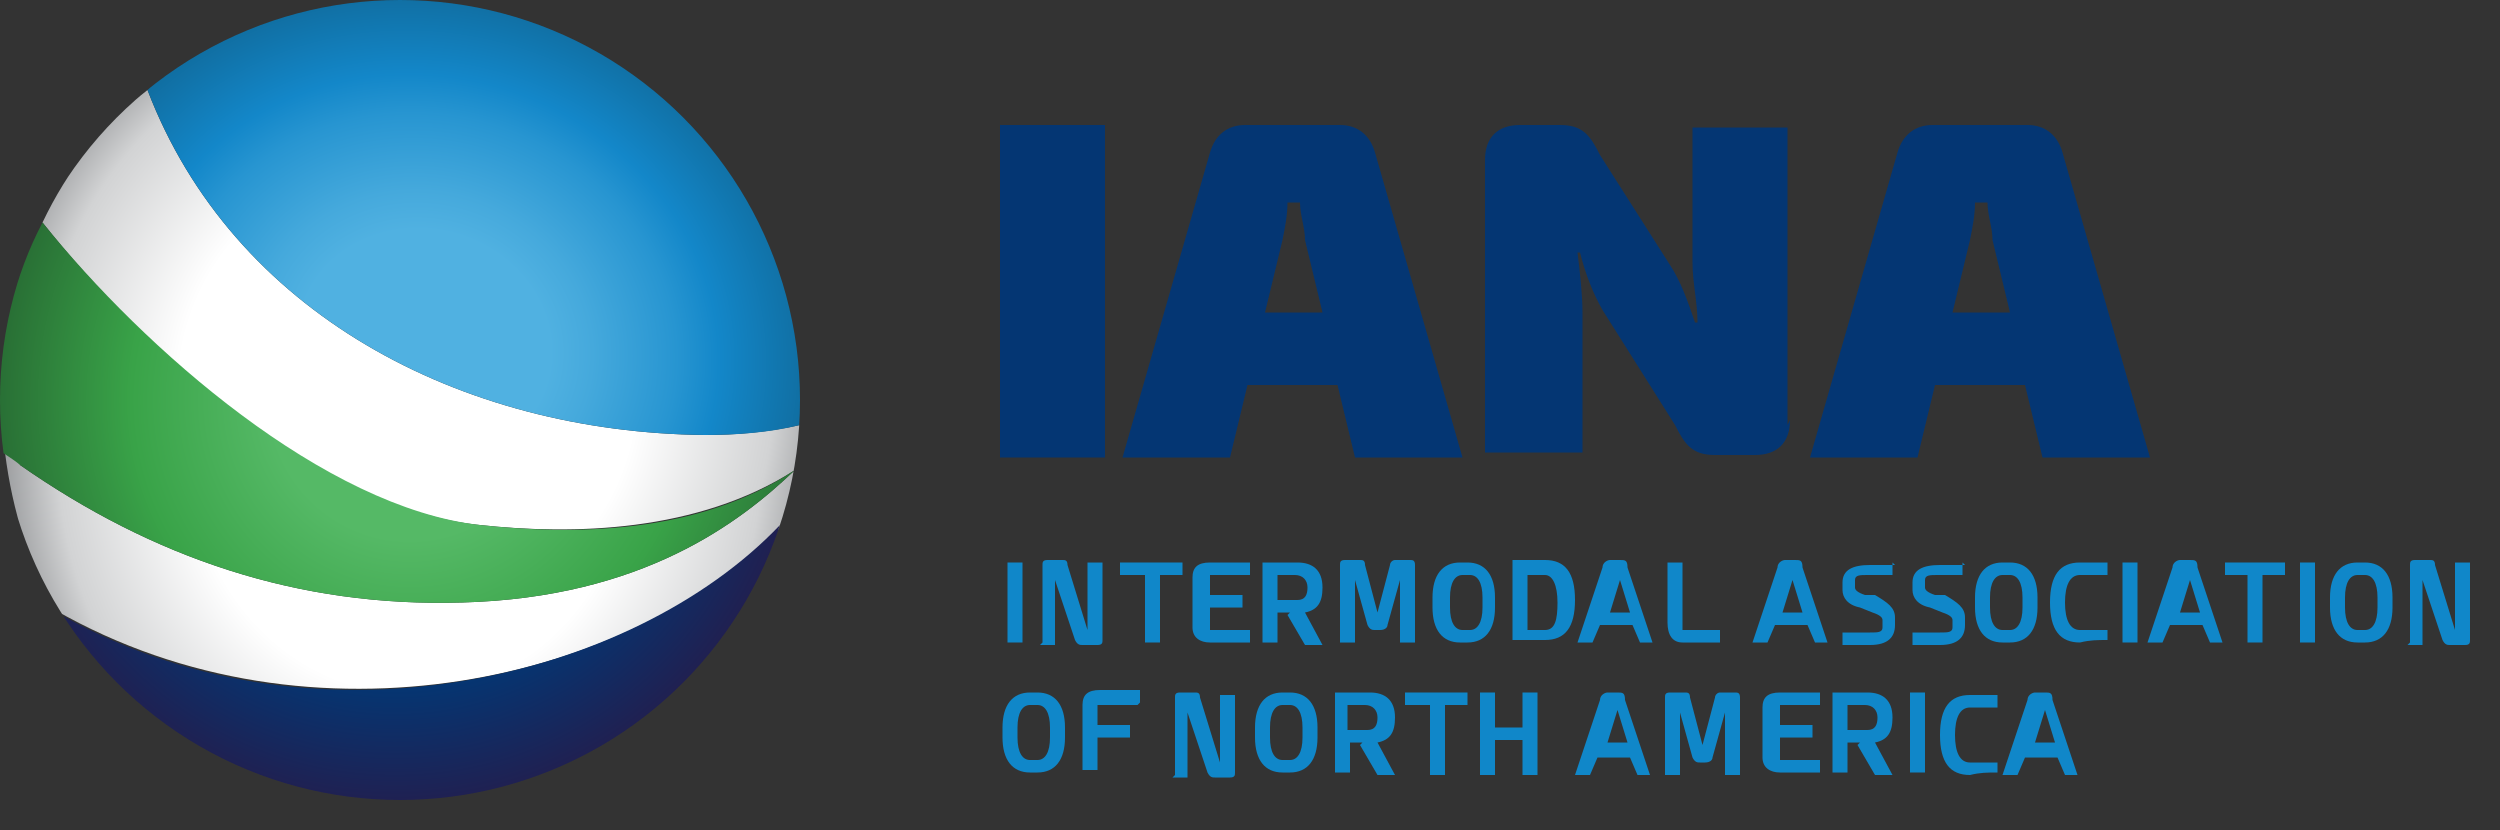
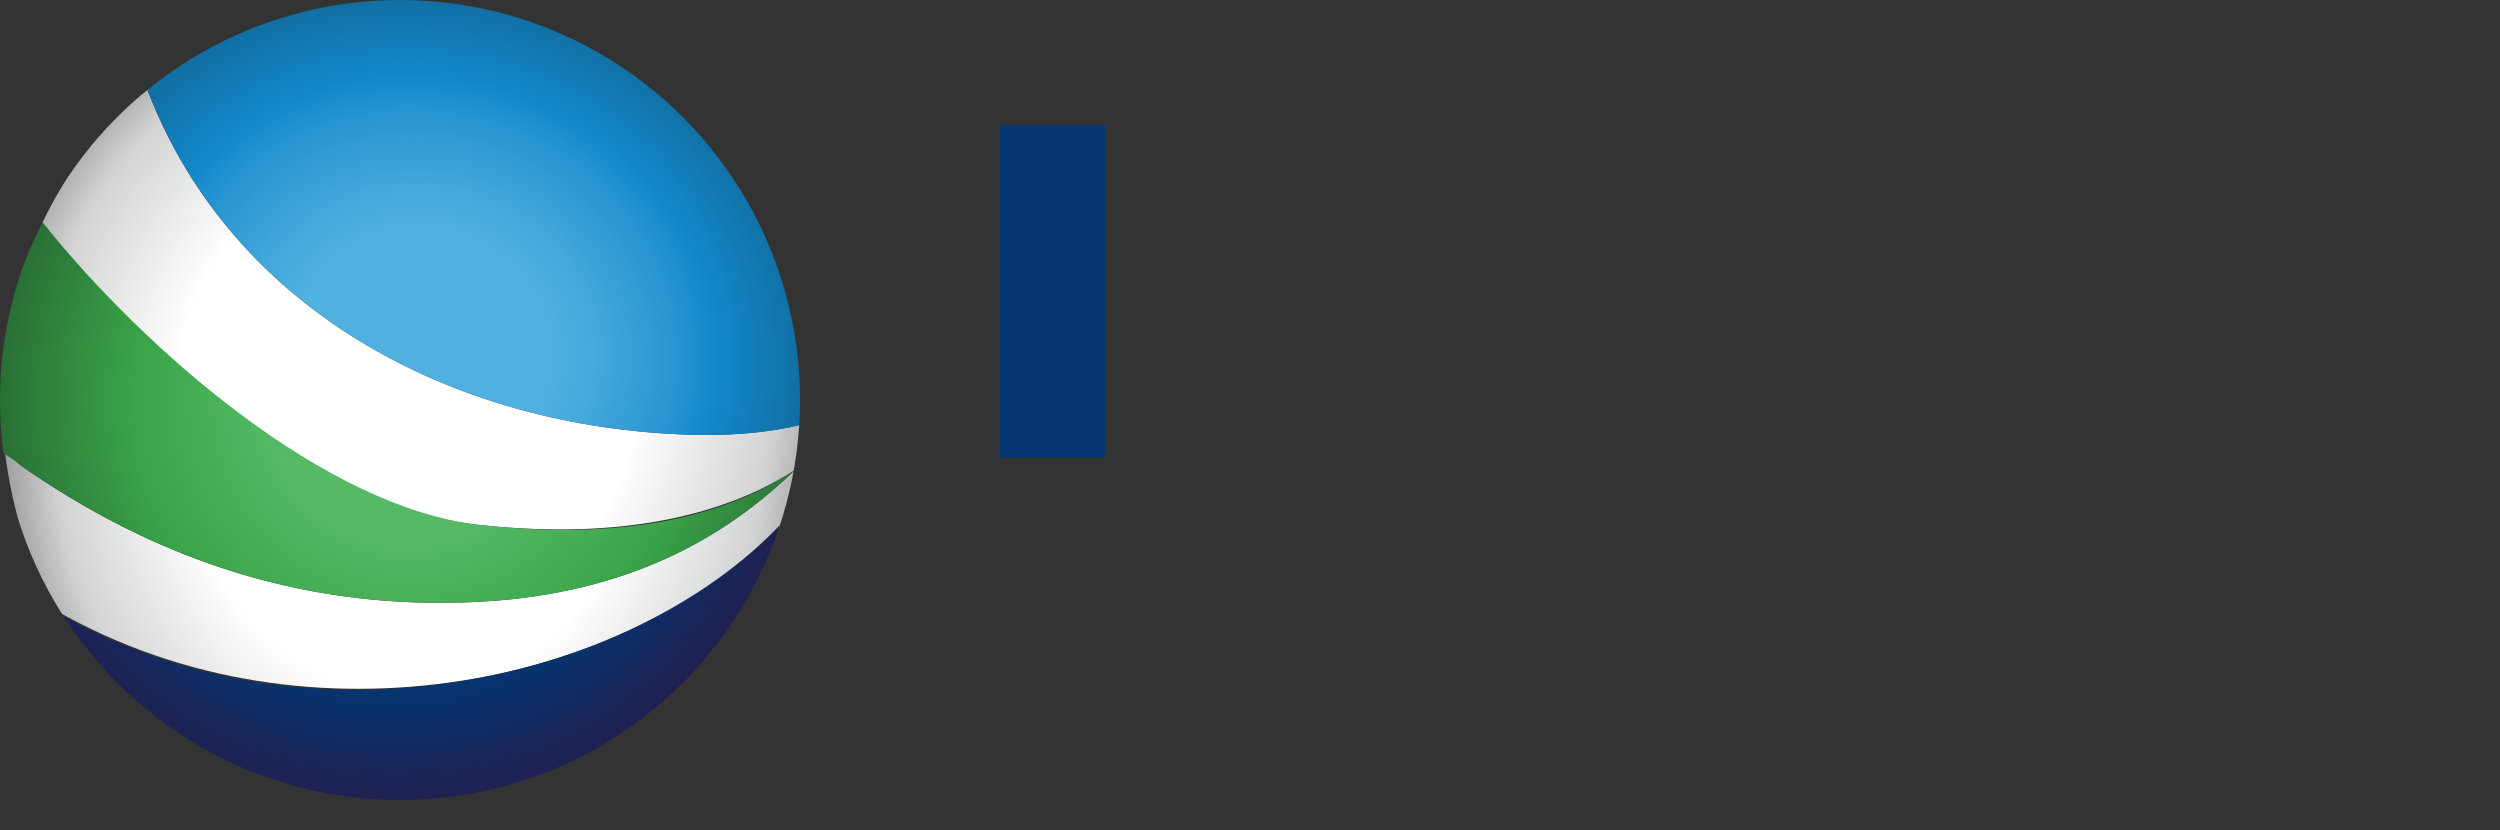
<svg xmlns="http://www.w3.org/2000/svg" id="Layer_1" version="1.1" viewBox="0 0 100 33.2">
  <rect x="0" y="0" width="100" height="33.2" fill="#333333" stroke="none" />
  <defs>
    <style> .st0 { fill: none; } .st1 { fill: url(#radial-gradient); } .st2 { clip-path: url(#clippath-1); } .st3 { fill: #043673; } .st4 { fill: url(#radial-gradient1); } .st5 { fill: url(#radial-gradient3); } .st6 { fill: url(#radial-gradient2); } .st7 { fill: url(#radial-gradient4); } .st8 { fill: #1087c9; } .st9 { clip-path: url(#clippath); } </style>
    <clipPath id="clippath">
-       <rect class="st0" x="26.6" y="3.6" width="73.4" height="29.6" />
-     </clipPath>
+       </clipPath>
    <clipPath id="clippath-1">
      <circle class="st0" cx="16" cy="16" r="16" />
    </clipPath>
    <radialGradient id="radial-gradient" cx="16.4" cy="17.2" fx="16.4" fy="17.2" r="17.6" gradientTransform="translate(0 -.9) scale(1 1.1)" gradientUnits="userSpaceOnUse">
      <stop offset=".5" stop-color="#fff" />
      <stop offset=".8" stop-color="#d2d3d4" />
      <stop offset="1" stop-color="#7b7d80" />
    </radialGradient>
    <radialGradient id="radial-gradient1" cx="16.3" cy="15.9" fx="16.3" fy="15.9" r="18.3" gradientTransform="translate(0 -.3) scale(1 1)" gradientUnits="userSpaceOnUse">
      <stop offset=".5" stop-color="#fff" />
      <stop offset=".8" stop-color="#d2d3d4" />
      <stop offset="1" stop-color="#7b7d80" />
    </radialGradient>
    <radialGradient id="radial-gradient2" cx="16.9" cy="13.8" fx="16.9" fy="13.8" r="15.4" gradientTransform="translate(-2.4 25.7) rotate(-73.4) scale(1 1.1)" gradientUnits="userSpaceOnUse">
      <stop offset=".3" stop-color="#50b1e1" />
      <stop offset=".4" stop-color="#45a9dc" />
      <stop offset=".6" stop-color="#2795d1" />
      <stop offset=".7" stop-color="#1387c9" />
      <stop offset="1" stop-color="#0f6390" />
    </radialGradient>
    <radialGradient id="radial-gradient3" cx="16.4" cy="16" fx="16.4" fy="16" r="18.6" gradientUnits="userSpaceOnUse">
      <stop offset=".3" stop-color="#55b966" />
      <stop offset=".6" stop-color="#39a348" />
      <stop offset="1" stop-color="#225a2d" />
    </radialGradient>
    <radialGradient id="radial-gradient4" cx="15.8" cy="15.9" fx="15.8" fy="15.9" r="16.2" gradientTransform="translate(0 .1)" gradientUnits="userSpaceOnUse">
      <stop offset=".7" stop-color="#043673" />
      <stop offset="1" stop-color="#202051" />
    </radialGradient>
  </defs>
  <rect class="st3" x="40" y="5" width="4.2" height="13.3" />
  <g class="st9">
    <path class="st3" d="M49.9,15.4l-.7,2.9h-4.3l3.5-12.2c.2-.7.7-1.1,1.4-1.1h3.8c.7,0,1.2.4,1.4,1.1l3.5,12.2h-4.3l-.7-2.9h-3.6ZM52.2,9.6c0-.5-.2-1-.2-1.5h-.5c0,.5-.1,1-.2,1.5l-.7,2.9h2.3l-.7-2.9Z" />
    <path class="st3" d="M71.6,16.8c0,.9-.5,1.4-1.4,1.4h-1.6c-.9,0-1.2-.4-1.6-1.2l-2.9-4.6c-.4-.7-.7-1.5-.9-2.3h-.1c.1.8.2,1.7.2,2.4v5.6h-3.9V6.4c0-.9.5-1.4,1.4-1.4h1.6c.9,0,1.2.4,1.6,1.2l2.8,4.4c.4.6.7,1.4,1,2.3h.1c0-.8-.2-1.6-.2-2.4v-5.4s3.8,0,3.8,0v11.9Z" />
    <path class="st3" d="M77.4,15.4l-.7,2.9h-4.3l3.5-12.2c.2-.7.7-1.1,1.4-1.1h3.8c.7,0,1.2.4,1.4,1.1l3.5,12.2h-4.3l-.7-2.9h-3.6ZM79.7,9.6c0-.5-.2-1-.2-1.5h-.5c0,.5-.1,1-.2,1.5l-.7,2.9h2.3l-.7-2.9Z" />
    <rect class="st8" x="40.3" y="22.5" width=".6" height="3.2" />
    <path class="st8" d="M41.7,25.7v-3.1c0-.1,0-.2.2-.2h.6c.1,0,.2,0,.2.2l.8,2.6h0v-2.7s.6,0,.6,0v3.1c0,.1,0,.2-.2.2h-.6c-.1,0-.2,0-.3-.2l-.8-2.4h0v2.6h-.6Z" />
    <polygon class="st8" points="47.3 22.5 47.3 23 46.4 23 46.4 25.7 45.8 25.7 45.8 23 44.8 23 44.8 22.5 47.3 22.5" />
    <path class="st8" d="M50,23h-1.6s0,0,0,.1v.7h1.3v.5h-1.3v.8c0,0,0,.1,0,.1h1.6v.5h-1.6c-.4,0-.7-.2-.7-.6v-2c0-.4.2-.6.7-.6h1.6v.5Z" />
    <path class="st8" d="M51.6,24.5h-.5v1.2h-.6v-3.2h1.4c.6,0,1,.3,1,1,0,.6-.2.9-.7,1l.7,1.3h-.7l-.7-1.2ZM51.9,24c.3,0,.4-.2.4-.5s-.2-.5-.5-.5h-.7v1h.7Z" />
    <path class="st8" d="M53.6,25.7v-3.1c0-.1,0-.2.2-.2h.6c.1,0,.2,0,.2.2l.5,1.9h0l.5-1.9c0-.1.1-.2.2-.2h.6c.1,0,.2,0,.2.2v3.1h-.6v-2.5h0s-.5,1.8-.5,1.8c0,.1-.1.2-.3.2h-.2c-.1,0-.2,0-.3-.2l-.5-1.8h0v2.5h-.6Z" />
    <path class="st8" d="M59.8,23.9v.4c0,.9-.4,1.4-1.1,1.4h-.3c-.7,0-1.1-.5-1.1-1.4v-.4c0-.9.4-1.4,1.1-1.4h.3c.7,0,1.1.5,1.1,1.4M58.5,23c-.3,0-.5.3-.5.9v.4c0,.6.2.9.5.9h.3c.3,0,.5-.3.5-.9v-.4c0-.6-.2-.9-.5-.9h-.3Z" />
    <path class="st8" d="M60.5,25.7v-3.3h1.3c.8,0,1.2.5,1.2,1.6s-.4,1.6-1.2,1.6h-1.3ZM61.8,25.2c.4,0,.5-.4.5-1.1s-.2-1.1-.5-1.1h-.7v2.2h.7Z" />
    <path class="st8" d="M65.6,25.7l-.3-.7h-1.3l-.3.7h-.6l1-3c0-.2.2-.3.3-.3h.4c.2,0,.3,0,.3.3l1,3h-.6ZM65.2,24.5l-.4-1.3h0l-.4,1.3h.9Z" />
    <path class="st8" d="M67.3,22.5v2.4c0,.2,0,.3,0,.3h1.5v.5h-1.5c-.4,0-.6-.3-.6-.8v-2.4h.6Z" />
    <path class="st8" d="M72.6,25.7l-.3-.7h-1.3l-.3.7h-.6l1-3c0-.2.2-.3.3-.3h.4c.2,0,.3,0,.3.3l1,3h-.6ZM72.1,24.5l-.4-1.3h0l-.4,1.3h.9Z" />
    <path class="st8" d="M75.7,22.5v.5h-1c-.3,0-.5,0-.5.2v.3c0,.1.1.2.4.3h.4c.5.3.8.5.8.9v.3c0,.5-.3.8-1,.8h-1.1v-.5h1.1c.3,0,.5,0,.5-.2v-.3c0-.1-.1-.2-.4-.3l-.5-.2c-.5-.1-.7-.4-.7-.7v-.3c0-.5.4-.7,1.1-.7h1Z" />
    <path class="st8" d="M78.5,22.5v.5h-1c-.3,0-.5,0-.5.2v.3c0,.1.1.2.4.3h.4c.5.3.8.5.8.9v.3c0,.5-.3.8-1,.8h-1.1v-.5h1.1c.3,0,.5,0,.5-.2v-.3c0-.1-.1-.2-.4-.3l-.5-.2c-.5-.1-.7-.4-.7-.7v-.3c0-.5.4-.7,1.1-.7h1Z" />
-     <path class="st8" d="M81.5,23.9v.4c0,.9-.4,1.4-1.1,1.4h-.3c-.7,0-1.1-.5-1.1-1.4v-.4c0-.9.4-1.4,1.1-1.4h.3c.7,0,1.1.5,1.1,1.4M80.1,23c-.3,0-.5.3-.5.9v.4c0,.6.2.9.5.9h.3c.3,0,.5-.3.5-.9v-.4c0-.6-.2-.9-.5-.9h-.3Z" />
    <path class="st8" d="M84.3,25.6c-.4,0-.7,0-1.1.1-.8,0-1.2-.5-1.2-1.6s.4-1.6,1.2-1.6c.4,0,.8,0,1.1,0v.5c-.4,0-.7,0-1.1,0-.4,0-.6.4-.6,1.1s.2,1.1.6,1.1c.4,0,.7,0,1.1,0v.5Z" />
    <rect class="st8" x="84.9" y="22.5" width=".6" height="3.2" />
    <path class="st8" d="M88.4,25.7l-.3-.7h-1.3l-.3.7h-.6l1-3c0-.2.2-.3.3-.3h.4c.2,0,.3,0,.3.3l1,3h-.6ZM88,24.5l-.4-1.3h0l-.4,1.3h.9Z" />
    <polygon class="st8" points="91.4 22.5 91.4 23 90.5 23 90.5 25.7 89.9 25.7 89.9 23 89 23 89 22.5 91.4 22.5" />
    <rect class="st8" x="92" y="22.5" width=".6" height="3.2" />
    <path class="st8" d="M95.7,23.9v.4c0,.9-.4,1.4-1.1,1.4h-.3c-.7,0-1.1-.5-1.1-1.4v-.4c0-.9.4-1.4,1.1-1.4h.3c.7,0,1.1.5,1.1,1.4M94.3,23c-.3,0-.5.3-.5.9v.4c0,.6.2.9.5.9h.3c.3,0,.5-.3.5-.9v-.4c0-.6-.2-.9-.5-.9h-.3Z" />
    <path class="st8" d="M96.4,25.7v-3.1c0-.1,0-.2.2-.2h.6c.1,0,.2,0,.2.2l.8,2.6h0v-2.7s.6,0,.6,0v3.1c0,.1,0,.2-.2.2h-.6c-.1,0-.2,0-.3-.2l-.8-2.4h0v2.6h-.6Z" />
-     <path class="st8" d="M42.6,29.1v.4c0,.9-.4,1.4-1.1,1.4h-.3c-.7,0-1.1-.5-1.1-1.4v-.4c0-.9.4-1.4,1.1-1.4h.3c.7,0,1.1.5,1.1,1.4M41.2,28.2c-.3,0-.5.3-.5.9v.4c0,.6.2.9.5.9h.3c.3,0,.5-.3.5-.9v-.4c0-.6-.2-.9-.5-.9h-.3Z" />
    <path class="st8" d="M45.5,28.2h-1.6s0,0,0,.1v.7h1.3v.5h-1.3v1.3h-.6v-2.6c0-.4.2-.6.7-.6h1.6v.5Z" />
    <path class="st8" d="M47,31v-3.1c0-.1,0-.2.2-.2h.6c.1,0,.2,0,.2.2l.8,2.6h0v-2.7s.6,0,.6,0v3.1c0,.1,0,.2-.2.2h-.6c-.1,0-.2,0-.3-.2l-.8-2.4h0v2.6h-.6Z" />
    <path class="st8" d="M52.7,29.1v.4c0,.9-.4,1.4-1.1,1.4h-.3c-.7,0-1.1-.5-1.1-1.4v-.4c0-.9.4-1.4,1.1-1.4h.3c.7,0,1.1.5,1.1,1.4M51.3,28.2c-.3,0-.5.3-.5.9v.4c0,.6.2.9.5.9h.3c.3,0,.5-.3.5-.9v-.4c0-.6-.2-.9-.5-.9h-.3Z" />
    <path class="st8" d="M54.5,29.7h-.5v1.2h-.6v-3.2h1.4c.6,0,1,.3,1,1,0,.6-.2.9-.7,1l.7,1.3h-.7l-.7-1.2ZM54.7,29.2c.3,0,.4-.2.4-.5s-.2-.5-.5-.5h-.7v1h.7Z" />
    <polygon class="st8" points="58.7 27.7 58.7 28.2 57.8 28.2 57.8 31 57.2 31 57.2 28.2 56.2 28.2 56.2 27.7 58.7 27.7" />
    <polygon class="st8" points="59.8 27.7 59.8 29.1 60.9 29.1 60.9 27.7 61.5 27.7 61.5 31 60.9 31 60.9 29.6 59.8 29.6 59.8 31 59.2 31 59.2 27.7 59.8 27.7" />
    <path class="st8" d="M65.5,31l-.3-.7h-1.3l-.3.7h-.6l1-3c0-.2.2-.3.3-.3h.4c.2,0,.3,0,.3.3l1,3h-.6ZM65.1,29.7l-.4-1.3h0l-.4,1.3h.9Z" />
    <path class="st8" d="M66.6,31v-3.1c0-.1,0-.2.2-.2h.6c.1,0,.2,0,.2.2l.5,1.9h0l.5-1.9c0-.1.1-.2.2-.2h.6c.1,0,.2,0,.2.2v3.1h-.6v-2.5h0s-.5,1.8-.5,1.8c0,.1-.1.2-.3.2h-.2c-.1,0-.2,0-.3-.2l-.5-1.8h0v2.5h-.6Z" />
    <path class="st8" d="M72.8,28.2h-1.6s0,0,0,.1v.7h1.3v.5h-1.3v.8c0,0,0,.1,0,.1h1.6v.5h-1.6c-.4,0-.7-.2-.7-.6v-2c0-.4.2-.6.7-.6h1.6v.5Z" />
-     <path class="st8" d="M74.4,29.7h-.5v1.2h-.6v-3.2h1.4c.6,0,1,.3,1,1,0,.6-.2.9-.7,1l.7,1.3h-.7l-.7-1.2ZM74.7,29.2c.3,0,.4-.2.4-.5s-.2-.5-.5-.5h-.7v1h.7Z" />
+     <path class="st8" d="M74.4,29.7h-.5v1.2h-.6v-3.2h1.4c.6,0,1,.3,1,1,0,.6-.2.9-.7,1l.7,1.3l-.7-1.2ZM74.7,29.2c.3,0,.4-.2.4-.5s-.2-.5-.5-.5h-.7v1h.7Z" />
    <rect class="st8" x="76.4" y="27.7" width=".6" height="3.2" />
    <path class="st8" d="M79.9,30.9c-.4,0-.7,0-1.1.1-.8,0-1.2-.5-1.2-1.6s.4-1.6,1.2-1.6c.4,0,.8,0,1.1,0v.5c-.4,0-.7,0-1.1,0-.4,0-.6.4-.6,1.1s.2,1.1.6,1.1c.4,0,.7,0,1.1,0v.5Z" />
    <path class="st8" d="M82.6,31l-.3-.7h-1.3l-.3.7h-.6l1-3c0-.2.2-.3.3-.3h.4c.2,0,.3,0,.3.3l1,3h-.6ZM82.2,29.7l-.4-1.3h0l-.4,1.3h.9Z" />
  </g>
  <g class="st2">
    <g>
      <path class="st1" d="M.9,18.6c0,0-.4-.3-.7-.5.3,2.4,1,4.5,2,6.3,10.3,5.9,23.2,2.8,29.1-3.4.2-.7.4-1.4.5-2.2-2.2,2.1-6.1,5.1-13.3,5.3-6.6.2-12.4-1.8-17.7-5.5" />
      <path class="st4" d="M19.2,21c3.7.4,8.7.3,12.6-2.2,0-.6.2-1.2.2-1.8-1.3.3-2.6.4-3.8.4-9.8-.1-18.9-4.9-22.3-13.8-1.8,1.4-3.2,3.2-4.2,5.3,4.1,5.2,11.3,11.5,17.5,12.1" />
      <path class="st6" d="M28.2,17.4c1.3,0,2.6-.1,3.8-.4,0-.3,0-.7,0-1C32,7.2,24.9,0,16,0s-7.4,1.3-10.1,3.6c3.4,8.9,12.5,13.7,22.3,13.8" />
      <path class="st5" d="M19.2,21c-6.2-.7-13.4-7-17.5-12.1C.6,11,0,13.4,0,16c0,.7,0,1.4.1,2.1.3.2.6.4.7.5,5.3,3.7,11.1,5.7,17.7,5.5,7.2-.2,11.1-3.2,13.3-5.3,0,0,0,0,0,0-3.9,2.6-8.9,2.6-12.6,2.2" />
      <path class="st7" d="M2.1,24.4c2.8,4.9,7.8,7.9,13.8,7.8,8.3,0,13.2-4.8,15.3-11.2-5.9,6.2-18.8,9.4-29.1,3.4" />
    </g>
  </g>
</svg>